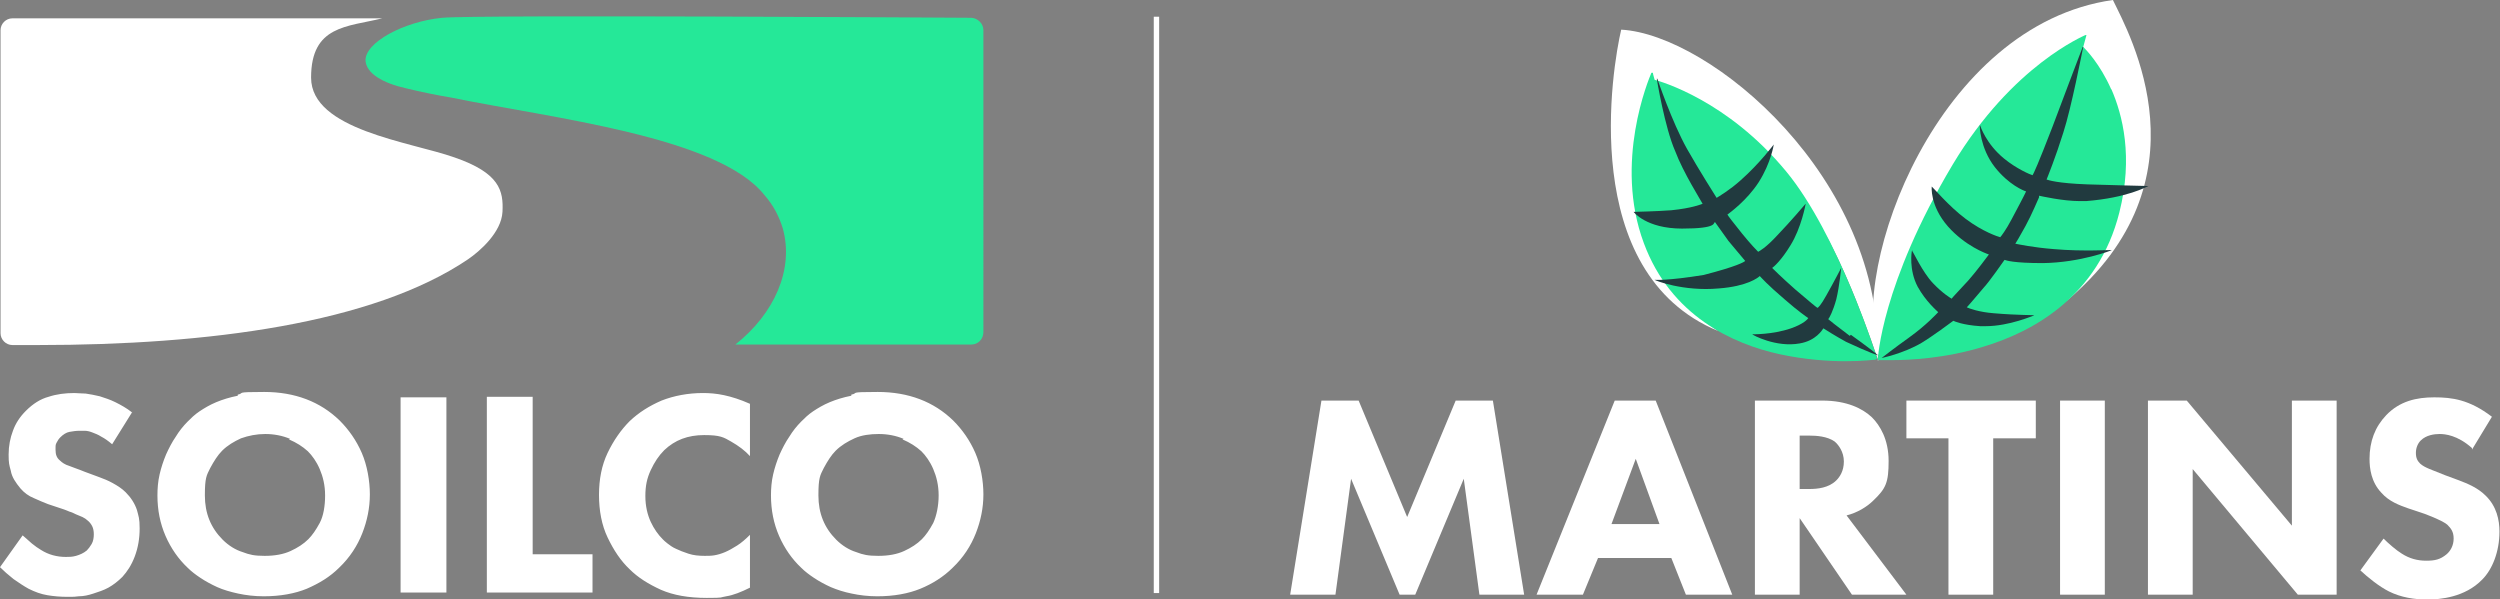
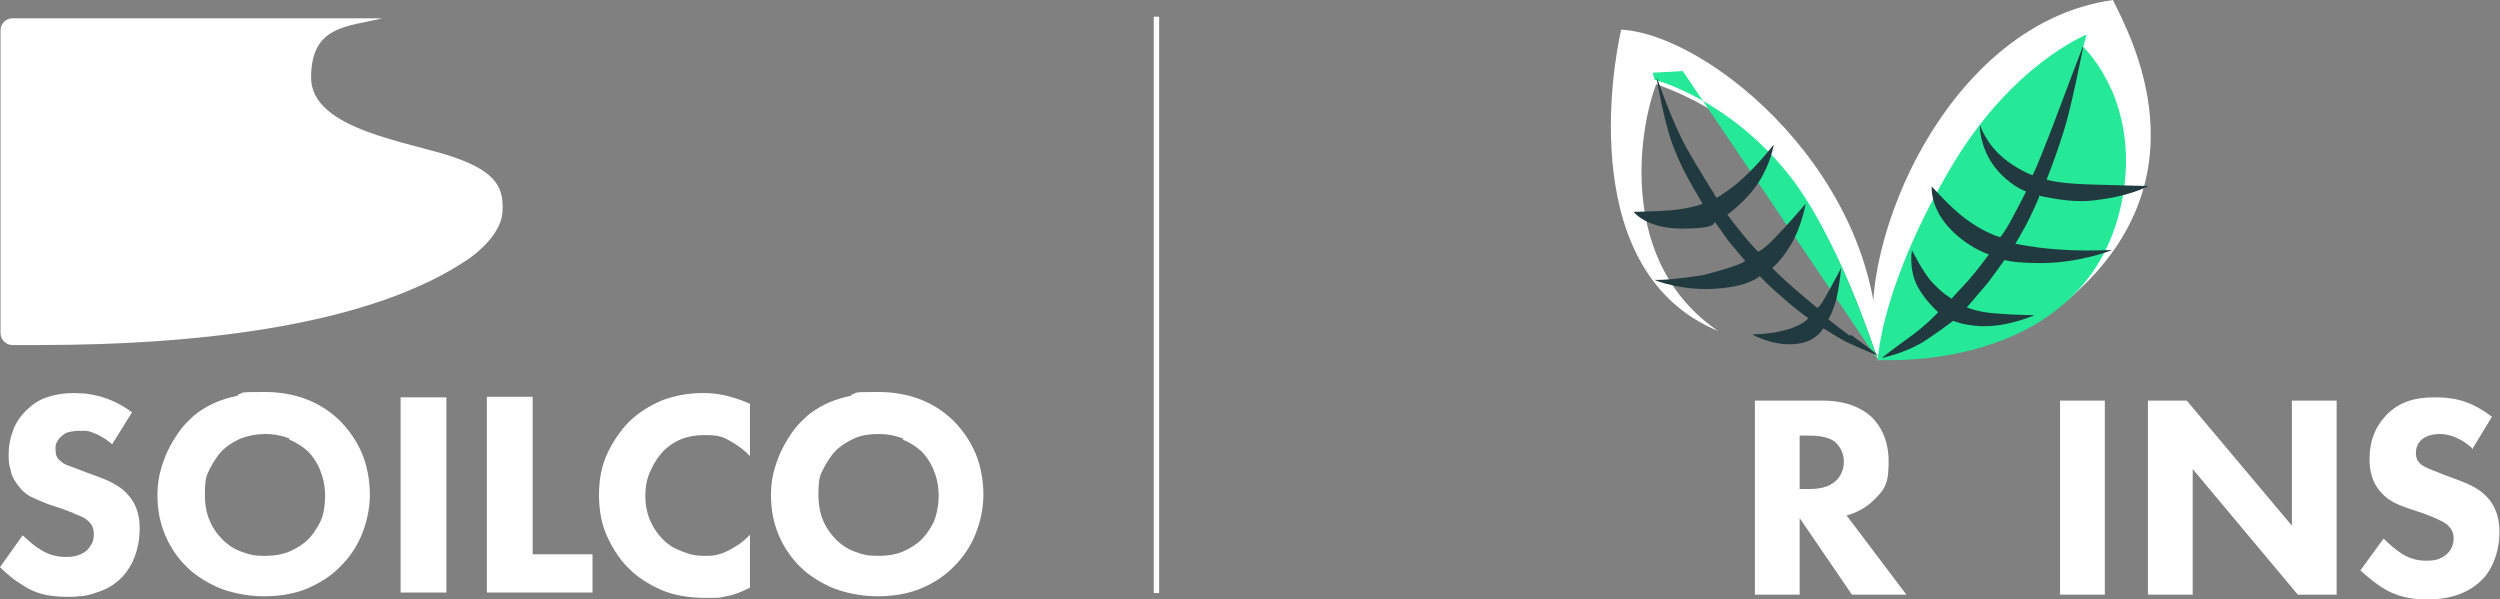
<svg xmlns="http://www.w3.org/2000/svg" id="Layer_2" version="1.1" viewBox="0 0 463.7 111.1">
  <rect x="0" y="0" width="463.7" height="111.1" fill="#808080" stroke="none" />
  <defs>
    <style>
      .st0 {
        fill: #fff;
      }

      .st1 {
        fill: #25e898;
      }

      .st2 {
        fill: #213a3f;
      }
    </style>
  </defs>
  <g id="Layer_1-2">
    <g>
-       <path class="st1" d="M182.4,5.6c0-1.2-1-2.2-2.2-2.3,0,0-91.7-.6-98.2,0-7.1.7-14.4,4.6-14.2,8,.2,2.3,3.1,4.1,7.6,5.1,2.5.6,5.3,1.2,8.3,1.7,18.5,3.8,49.5,7.2,58.1,18.1,1.6,1.8,2.7,3.9,3.4,6.2,2.1,7.6-1.6,15.8-8.8,21.5h43.8c1.2,0,2.2-1,2.2-2.3V5.6h0Z" />
      <path class="st0" d="M84.3,29.2c-8.2-2.9-26.6-5.1-26.6-14.8s6.7-9.4,13.2-11h0c0,0-68.6,0-68.6,0-1.2,0-2.2,1-2.2,2.2v56.2c0,1.2,1,2.2,2.2,2.2h4.8c31.5,0,62.1-4,79.7-15.9,2.2-1.5,6.2-5,6.4-8.8.2-3.9-.5-7.2-8.9-10.1" />
      <path class="st0" d="M167.4,81.5c1.4.6,2.5,1.3,3.5,2.2.8.8,1.6,1.9,2.2,3.3s1,3,1,4.9-.4,3.8-1,5.1c-.7,1.3-1.4,2.3-2.1,3-.9.9-2,1.6-3.3,2.2-1.3.6-2.9.9-4.8.9s-2.8-.2-4.1-.7c-1.3-.4-2.6-1.2-3.7-2.3-2.2-2.2-3.3-4.9-3.3-8.2s.3-3.7,1-5.1c.7-1.3,1.4-2.4,2.2-3.2,1-1,2.2-1.7,3.5-2.3s2.9-.8,4.5-.8,3.2.3,4.6.9M157.9,73.4c-1.5.3-2.8.7-4,1.2-1.2.5-2.2,1.1-3.1,1.7-.9.6-1.6,1.3-2.2,1.9-.8.8-1.6,1.8-2.2,2.8-.7,1-1.3,2.2-1.8,3.3-.5,1.2-.9,2.4-1.2,3.7-.3,1.3-.4,2.6-.4,3.9,0,2.7.5,5.2,1.5,7.5,1,2.3,2.4,4.3,4.1,5.9.7.7,1.5,1.3,2.4,1.9.9.6,2,1.2,3.1,1.7,1.2.5,2.4.9,3.9,1.2,1.4.3,3,.5,4.7.5,3.1,0,5.8-.5,8-1.4s4.3-2.2,6-3.9c2-1.9,3.4-4.1,4.3-6.4.9-2.3,1.4-4.7,1.4-7.2s-.5-5.4-1.5-7.7c-1-2.3-2.4-4.3-4.1-6-3.6-3.5-8.3-5.3-14-5.3s-3.4.2-4.9.5M139.1,99.2c-.8.8-1.6,1.5-2.4,2-.8.5-1.5.9-2.2,1.2s-1.4.5-2,.6-1.2.1-1.8.1c-1.1,0-2.1-.1-3-.4-.9-.3-1.7-.6-2.3-.9-.7-.3-1.2-.7-1.6-1-.4-.3-.7-.6-.9-.8-.8-.8-1.6-1.9-2.2-3.2-.6-1.3-1-2.9-1-4.8s.3-3.3,1-4.8,1.5-2.7,2.5-3.7c2-1.9,4.4-2.8,7.4-2.8s3.6.4,5,1.2,2.6,1.7,3.5,2.7v-9.7c-1.8-.8-3.4-1.3-4.8-1.6-1.4-.3-2.7-.4-3.9-.4-2.8,0-5.4.5-7.7,1.4-2.3,1-4.2,2.2-5.9,3.8-1.6,1.6-3,3.6-4.1,5.9s-1.6,4.9-1.6,7.8.5,5.6,1.6,7.9,2.4,4.3,4.1,5.9c1.5,1.5,3.4,2.7,5.8,3.8,2.3,1,5.1,1.5,8.5,1.5s2.3-.1,3.6-.3c1.3-.2,2.8-.8,4.4-1.6v-9.6h0ZM90.3,73.7v36.2h19.6v-7.1h-11.1v-29.2h-8.5ZM74.3,109.9h8.5v-36.2h-8.5v36.2ZM53.6,81.5c1.4.6,2.5,1.3,3.5,2.2.8.8,1.6,1.9,2.2,3.3s1,3,1,4.9-.3,3.8-1,5.1c-.7,1.3-1.4,2.3-2.1,3-.9.9-2,1.6-3.3,2.2-1.3.6-2.9.9-4.8.9s-2.8-.2-4.1-.7c-1.3-.4-2.6-1.2-3.7-2.3-2.2-2.2-3.3-4.9-3.3-8.2s.3-3.7,1-5.1c.7-1.3,1.4-2.4,2.2-3.2,1-1,2.2-1.7,3.5-2.3,1.4-.5,2.9-.8,4.5-.8s3.2.3,4.6.9M44.1,73.4c-1.5.3-2.8.7-4,1.2-1.2.5-2.2,1.1-3.1,1.7s-1.6,1.3-2.2,1.9c-.8.8-1.6,1.8-2.2,2.8-.7,1-1.3,2.2-1.8,3.3-.5,1.2-.9,2.4-1.2,3.7-.3,1.3-.4,2.6-.4,3.9,0,2.7.5,5.2,1.5,7.5,1,2.3,2.4,4.3,4.1,5.9.7.7,1.5,1.3,2.4,1.9.9.6,2,1.2,3.1,1.7s2.5.9,3.9,1.2,3,.5,4.7.5c3.1,0,5.8-.5,8-1.4,2.3-1,4.3-2.2,6-3.9,2-1.9,3.4-4.1,4.3-6.4.9-2.3,1.4-4.7,1.4-7.2s-.5-5.4-1.5-7.7c-1-2.3-2.4-4.3-4.1-6-3.6-3.5-8.3-5.3-14-5.3s-3.5.2-4.9.5M24.5,76.5c-1-.8-2.1-1.4-3.1-1.9-1-.5-2-.8-2.9-1.1-.9-.2-1.8-.4-2.6-.5-.8,0-1.5-.1-2.1-.1-1.7,0-3.3.2-4.8.7-1.5.4-2.9,1.3-4.2,2.6-1.1,1.1-1.9,2.3-2.4,3.7-.5,1.3-.8,2.8-.8,4.4s.1,1.9.4,3c.2,1.2.9,2.2,1.8,3.3.7.8,1.5,1.4,2.5,1.8.9.4,1.8.8,2.6,1.1l3,1c.2.1.6.2,1,.4.4.1.8.3,1.2.5.4.2.8.3,1.2.5.4.2.7.4.9.6.4.3.7.7.9,1.1.2.4.3.9.3,1.5s-.1,1.3-.4,1.8c-.3.5-.6.9-.9,1.2-.6.5-1.3.8-2,1-.7.2-1.3.2-1.9.2-1.6,0-3.2-.4-4.6-1.3-.5-.3-1.1-.7-1.7-1.2-.6-.5-1.2-1.1-1.7-1.5L0,105.2c.7.7,1.5,1.4,2.5,2.2,1,.7,1.9,1.3,2.8,1.8,1.2.6,2.3,1,3.5,1.2,1.2.2,2.4.3,3.7.3s1.3,0,2.1-.1c.9,0,1.8-.2,2.7-.5s1.9-.6,2.8-1.1,1.8-1.2,2.6-2c.9-1,1.7-2.2,2.3-3.8.6-1.6.9-3.3.9-5.2s-.2-2.2-.5-3.4c-.4-1.2-1.1-2.3-2.1-3.3-.7-.7-1.5-1.2-2.4-1.7s-1.7-.8-2.5-1.1l-2.7-1c-1.2-.5-2.2-.8-2.9-1.1-.7-.2-1.3-.6-1.7-1-.6-.5-.8-1.1-.8-2s0-.9.2-1.3c.2-.4.4-.7.7-1,.5-.5,1.1-.9,1.7-1,.6-.1,1.2-.2,1.8-.2s.6,0,1,0c.4,0,.9.1,1.4.3.5.2,1.1.4,1.7.8.6.3,1.3.8,2,1.4l3.8-6.1h0Z" />
    </g>
    <g>
-       <path class="st0" d="M239.3,110.3l5.8-36h6.9l9,21.6,9-21.6h6.9l5.8,36h-8.3l-2.9-21.5-9,21.5h-2.9l-9-21.5-2.9,21.5h-8.3,0Z" />
-       <path class="st0" d="M310,103.5h-13.6l-2.8,6.8h-8.6l14.5-36h7.6l14.2,36h-8.6l-2.7-6.8h0ZM307.8,97.2l-4.4-12.1-4.5,12.1h8.9Z" />
      <path class="st0" d="M338,74.3c4.6,0,7.5,1.5,9.2,3.1,1.5,1.5,3.1,4.1,3.1,8.1s-.5,5.1-2.8,7.3c-1.2,1.2-3,2.3-5,2.8l11.1,14.7h-10.1l-9.7-14.2v14.2h-8.3v-36h12.6,0ZM333.7,90.7h1.9c1.5,0,3.6-.2,5-1.6.6-.6,1.4-1.7,1.4-3.5s-1-3.1-1.7-3.7c-1.4-1-3.5-1.1-4.6-1.1h-1.9v9.9h0Z" />
-       <path class="st0" d="M369.7,81.3v29h-8.3v-29h-7.8v-7h24v7h-7.8Z" />
      <path class="st0" d="M390.4,74.3v36h-8.3v-36h8.3Z" />
      <path class="st0" d="M398.4,110.3v-36h7.2l19.5,23.2v-23.2h8.3v36h-7.2l-19.5-23.3v23.3h-8.3Z" />
      <path class="st0" d="M458.5,83.1c-2.7-2.4-5-2.6-6-2.6s-2.5.2-3.5,1.2c-.5.5-.9,1.3-.9,2.3s.3,1.5.8,2c.9.8,2.1,1.1,4.5,2.1l2.7,1c1.6.6,3.5,1.4,4.9,2.8,2.1,2,2.6,4.6,2.6,6.7,0,3.7-1.3,7-3.2,8.9-3.2,3.3-7.8,3.7-10.2,3.7s-4.9-.4-7.1-1.5c-1.8-.9-3.9-2.6-5.3-3.9l4.3-5.9c.9.9,2.4,2.2,3.4,2.8,1.4.9,2.9,1.3,4.5,1.3s2.6-.2,3.8-1.2c.7-.6,1.3-1.6,1.3-2.9s-.5-1.9-1.2-2.6c-1-.8-3.2-1.6-4.2-2l-3-1c-1.7-.6-3.6-1.3-5-2.9-1.9-2-2.2-4.5-2.2-6.3,0-3.2,1-5.9,3.1-8.1,2.5-2.6,5.6-3.3,8.9-3.3s6.5.4,10.7,3.6l-3.7,6.1h0Z" />
    </g>
    <rect class="st0" x="214" y="3.1" width="1" height="106.9" />
    <g>
      <path class="st0" d="M348.4,66c7-20,10.1-39.4,37-56.6,12.8,12.1,7.7,36.5-2.2,46.5,26.9-22.5,11.8-49.5,8.7-55.9-32.5,4.6-49,49.5-43.5,66" />
      <path class="st0" d="M348.4,66.9c-7-20-15.6-42.1-41.2-51.3-3.3,8.6-7.1,33.2,11.5,45.8-26.2-10.8-19.6-49.1-18-55.9,16.5.9,48.7,27.5,47.6,61.4" />
    </g>
    <g>
-       <path class="st1" d="M348.2,66.6c0-.2-7.3-23.2-16.9-34.8-10.9-13.2-23.3-16.7-24.4-17l-.3-1.1v-.2c0,0-.3,0-.3,0h0c-.5,1.2-7,16.6-1.4,31.6,5,13.5,16.5,18.7,25.2,20.6,4.6,1,9,1.3,12.2,1.3s5.6-.3,5.6-.3h.1s0-.2,0-.2Z" />
+       <path class="st1" d="M348.2,66.6c0-.2-7.3-23.2-16.9-34.8-10.9-13.2-23.3-16.7-24.4-17l-.3-1.1v-.2c0,0-.3,0-.3,0h0s5.6-.3,5.6-.3h.1s0-.2,0-.2Z" />
      <path class="st1" d="M391.6,16.6c-2.1-4.8-4.8-7.5-5.2-7.9l.6-2.2h-.2c-.1.1-13.5,5.5-24.6,24-13.3,22.3-13.9,36.1-13.9,36.2h0c0,.1.1.1.1.1,0,0,.9,0,2.3,0,3.4,0,10.1-.3,17.2-2.5,9.3-2.8,21.3-9.4,25.2-24.9,2.6-10.3.6-18.1-1.5-22.9Z" />
    </g>
    <g>
      <path class="st2" d="M343.1,62.3c-2.5-1.9-3.8-2.9-4-3.1.2-.2.9-1.5,1.5-3.7.6-2.5.9-5.8.9-5.8h0s-1.4,2.7-2.7,5c-1.1,2-1.6,2.4-1.7,2.4-.2-.1-1.4-1.1-4.1-3.4-2.6-2.3-4-3.7-4.3-4,.3-.2,1.7-1.4,3.4-4.2,2-3.2,2.8-7.6,2.8-7.6v-.2s0,.1,0,.1c0,0-2.7,3.2-5.2,5.8-2.2,2.4-3.4,3-3.6,3.1-.2-.2-1.3-1.3-3-3.4-1.7-2.1-2.6-3.3-2.7-3.5.4-.3,3.6-2.6,5.8-6,2.3-3.6,2.8-7,2.8-7v-.2s0,.2,0,.2c0,0-2.6,3.5-6.1,6.6-2.1,1.9-4.2,3.1-4.5,3.3-.3-.5-3.3-5.2-5.5-9.1-2.8-5-5.5-13-5.5-13h0c0,0-.1,0-.1,0h0c0,.1,1.5,9.1,3.4,13.4,1.5,4,4.8,9.2,5.1,9.8-.3.1-1.9.8-5.8,1.2-2.6.2-6.9.3-7,.3h0s0,0,0,0c0,0,2.3,3.1,9,3.1s5.7-1.1,6.1-1.2l2.5,3.5,3.1,3.7c-.2.2-1.5,1-7.7,2.6-6.8,1.1-9,.9-9.1.9h0c0,.1,5.3,2.2,11.9,1.6,5.3-.4,7.3-2,7.6-2.3.2.2,1.4,1.6,4.7,4.4,2.4,2.1,4,3.2,4.3,3.4-.1.2-.9,1.1-3.2,1.9-3.5,1.2-7.2,1.1-7.2,1.1h0c0,.1,4.4,2.5,8.8,1.7,3-.5,4.2-2.5,4.4-2.8.3.2,2.2,1.4,4.2,2.5,4.5,2.1,5.9,2.5,5.9,2.5h0c0-.1-2.2-1.8-5-3.8Z" />
      <path class="st2" d="M378.2,36.3c.5.1,4.4,1,7.6,1s.8,0,1.1,0c7.7-.6,11.3-2.7,11.4-2.7h.2c0,0-.2-.1-.2-.1,0,0-8.3-.2-11.1-.3-5.6-.2-7.3-.8-7.6-.9.2-.5,1.7-4.2,3.1-8.7,1.5-4.6,3.5-15,3.7-15.9,0,0,0,0,0,0h0c0,0-.1,0-.1,0h0s0,0,0,0c-.3.8-4,10.5-5.6,14.8-2.7,7-3.5,8.7-3.7,9-.4-.1-3-1.2-5.3-3.1-3.3-2.7-4.4-6-4.4-6.1h-.1c0,0,0,4.1,2.8,7.7,2.6,3.3,5.4,4.4,5.8,4.5-.2.5-1.8,3.5-2.7,5.2-1,1.9-1.9,3.1-2.1,3.3-.4-.1-3.2-1-6.4-3.4-3.1-2.3-6.2-6-6.3-6h0c0,0,0,0,0,0,0,0-.4,3.5,3,7.4,3.2,3.6,7,5,7.6,5.2-.3.4-2.3,3.1-3.8,4.8-2.3,2.5-3,3.2-3.1,3.4-.2-.1-1.7-1-3.5-2.9-1.9-2-3.7-5.9-3.8-5.9v-.2c0,0-.1.2-.1.2,0,0-.6,3.4,1.1,6.6,1.5,2.7,3.5,4.4,3.8,4.7-.3.3-2.2,2.4-5.4,4.7-2.8,2-5.1,3.8-5.1,3.8h0c0,0,4-.8,7.4-2.8,2-1.2,5.5-3.8,5.9-4.1.2.1,1.8.8,5,1,.3,0,.7,0,1,0,4.4,0,8.9-2,9-2h0c0-.1-2.8,0-7.5-.4-2.7-.2-4.6-.9-5-1.1.4-.4,2.5-2.9,3.1-3.6,1.2-1.3,3.6-4.8,3.9-5.2.3.1,1.6.6,7.1.6,7.1-.1,12.8-2.4,12.8-2.4h0c0-.1-5.1.3-10.8-.2-3.8-.3-6.6-.9-7.1-1,.2-.3.8-1.3,1.9-3.3,1.2-2.2,2.3-4.9,2.5-5.3Z" />
    </g>
  </g>
</svg>